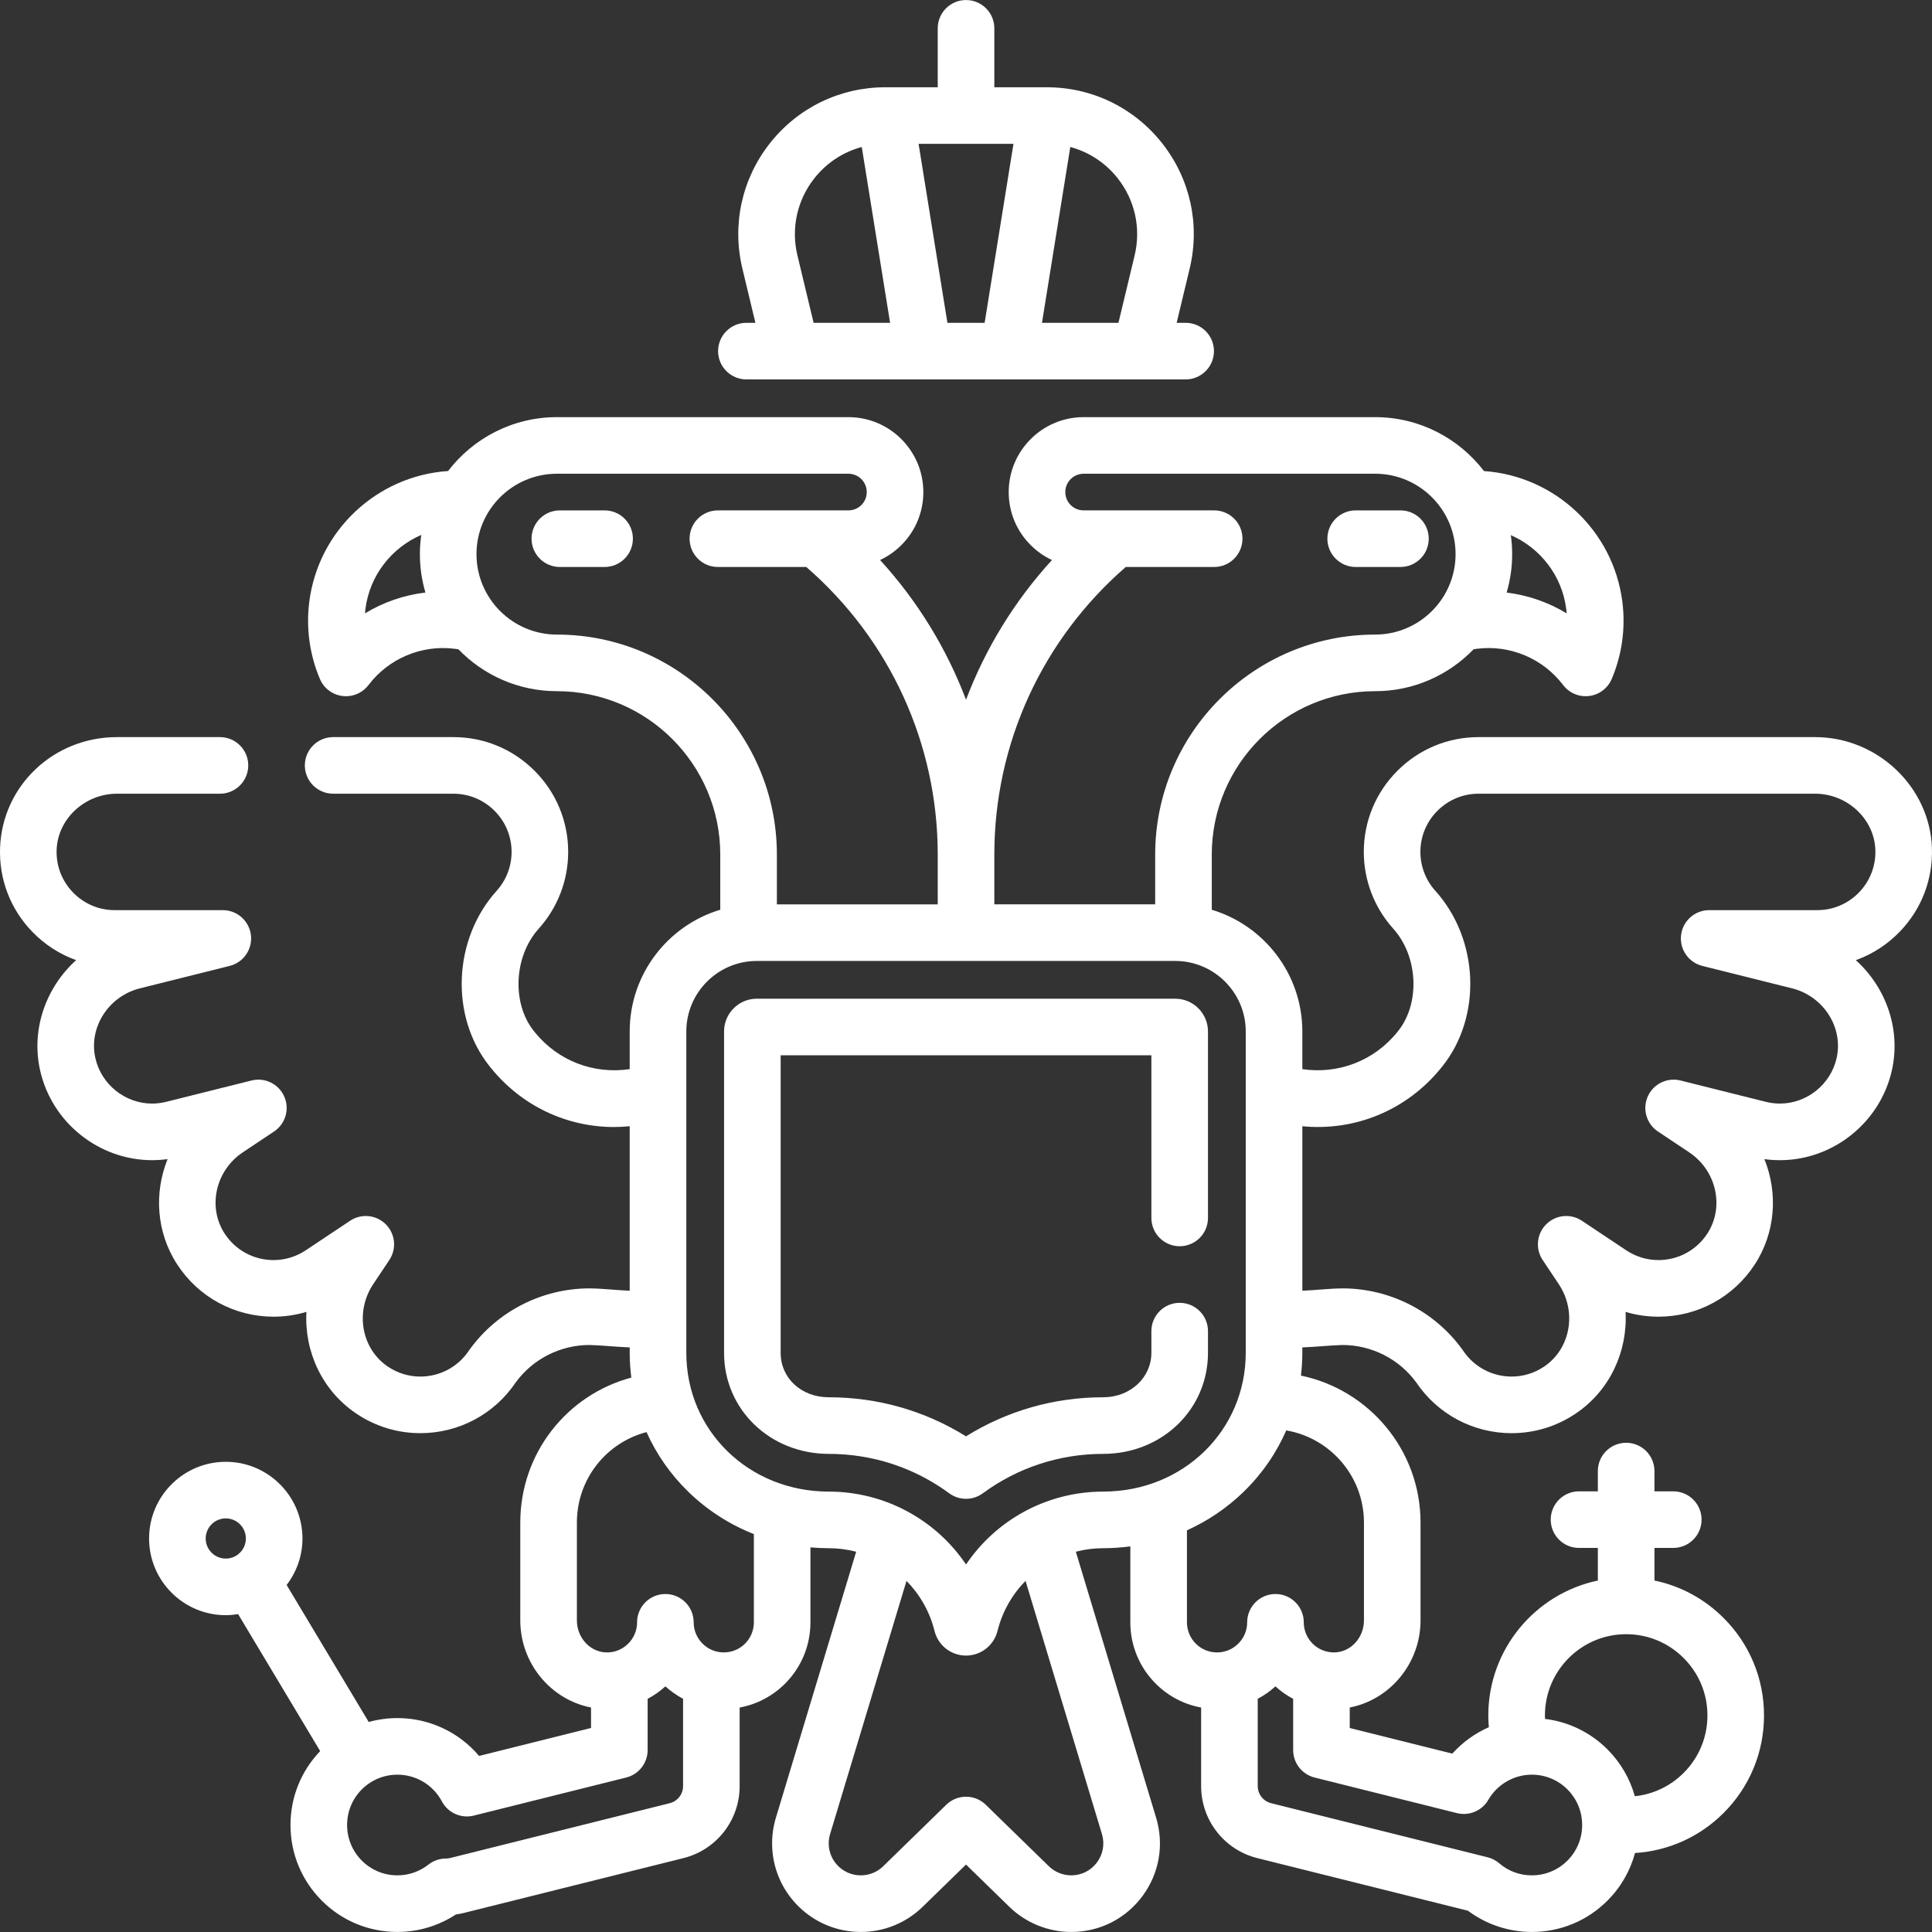
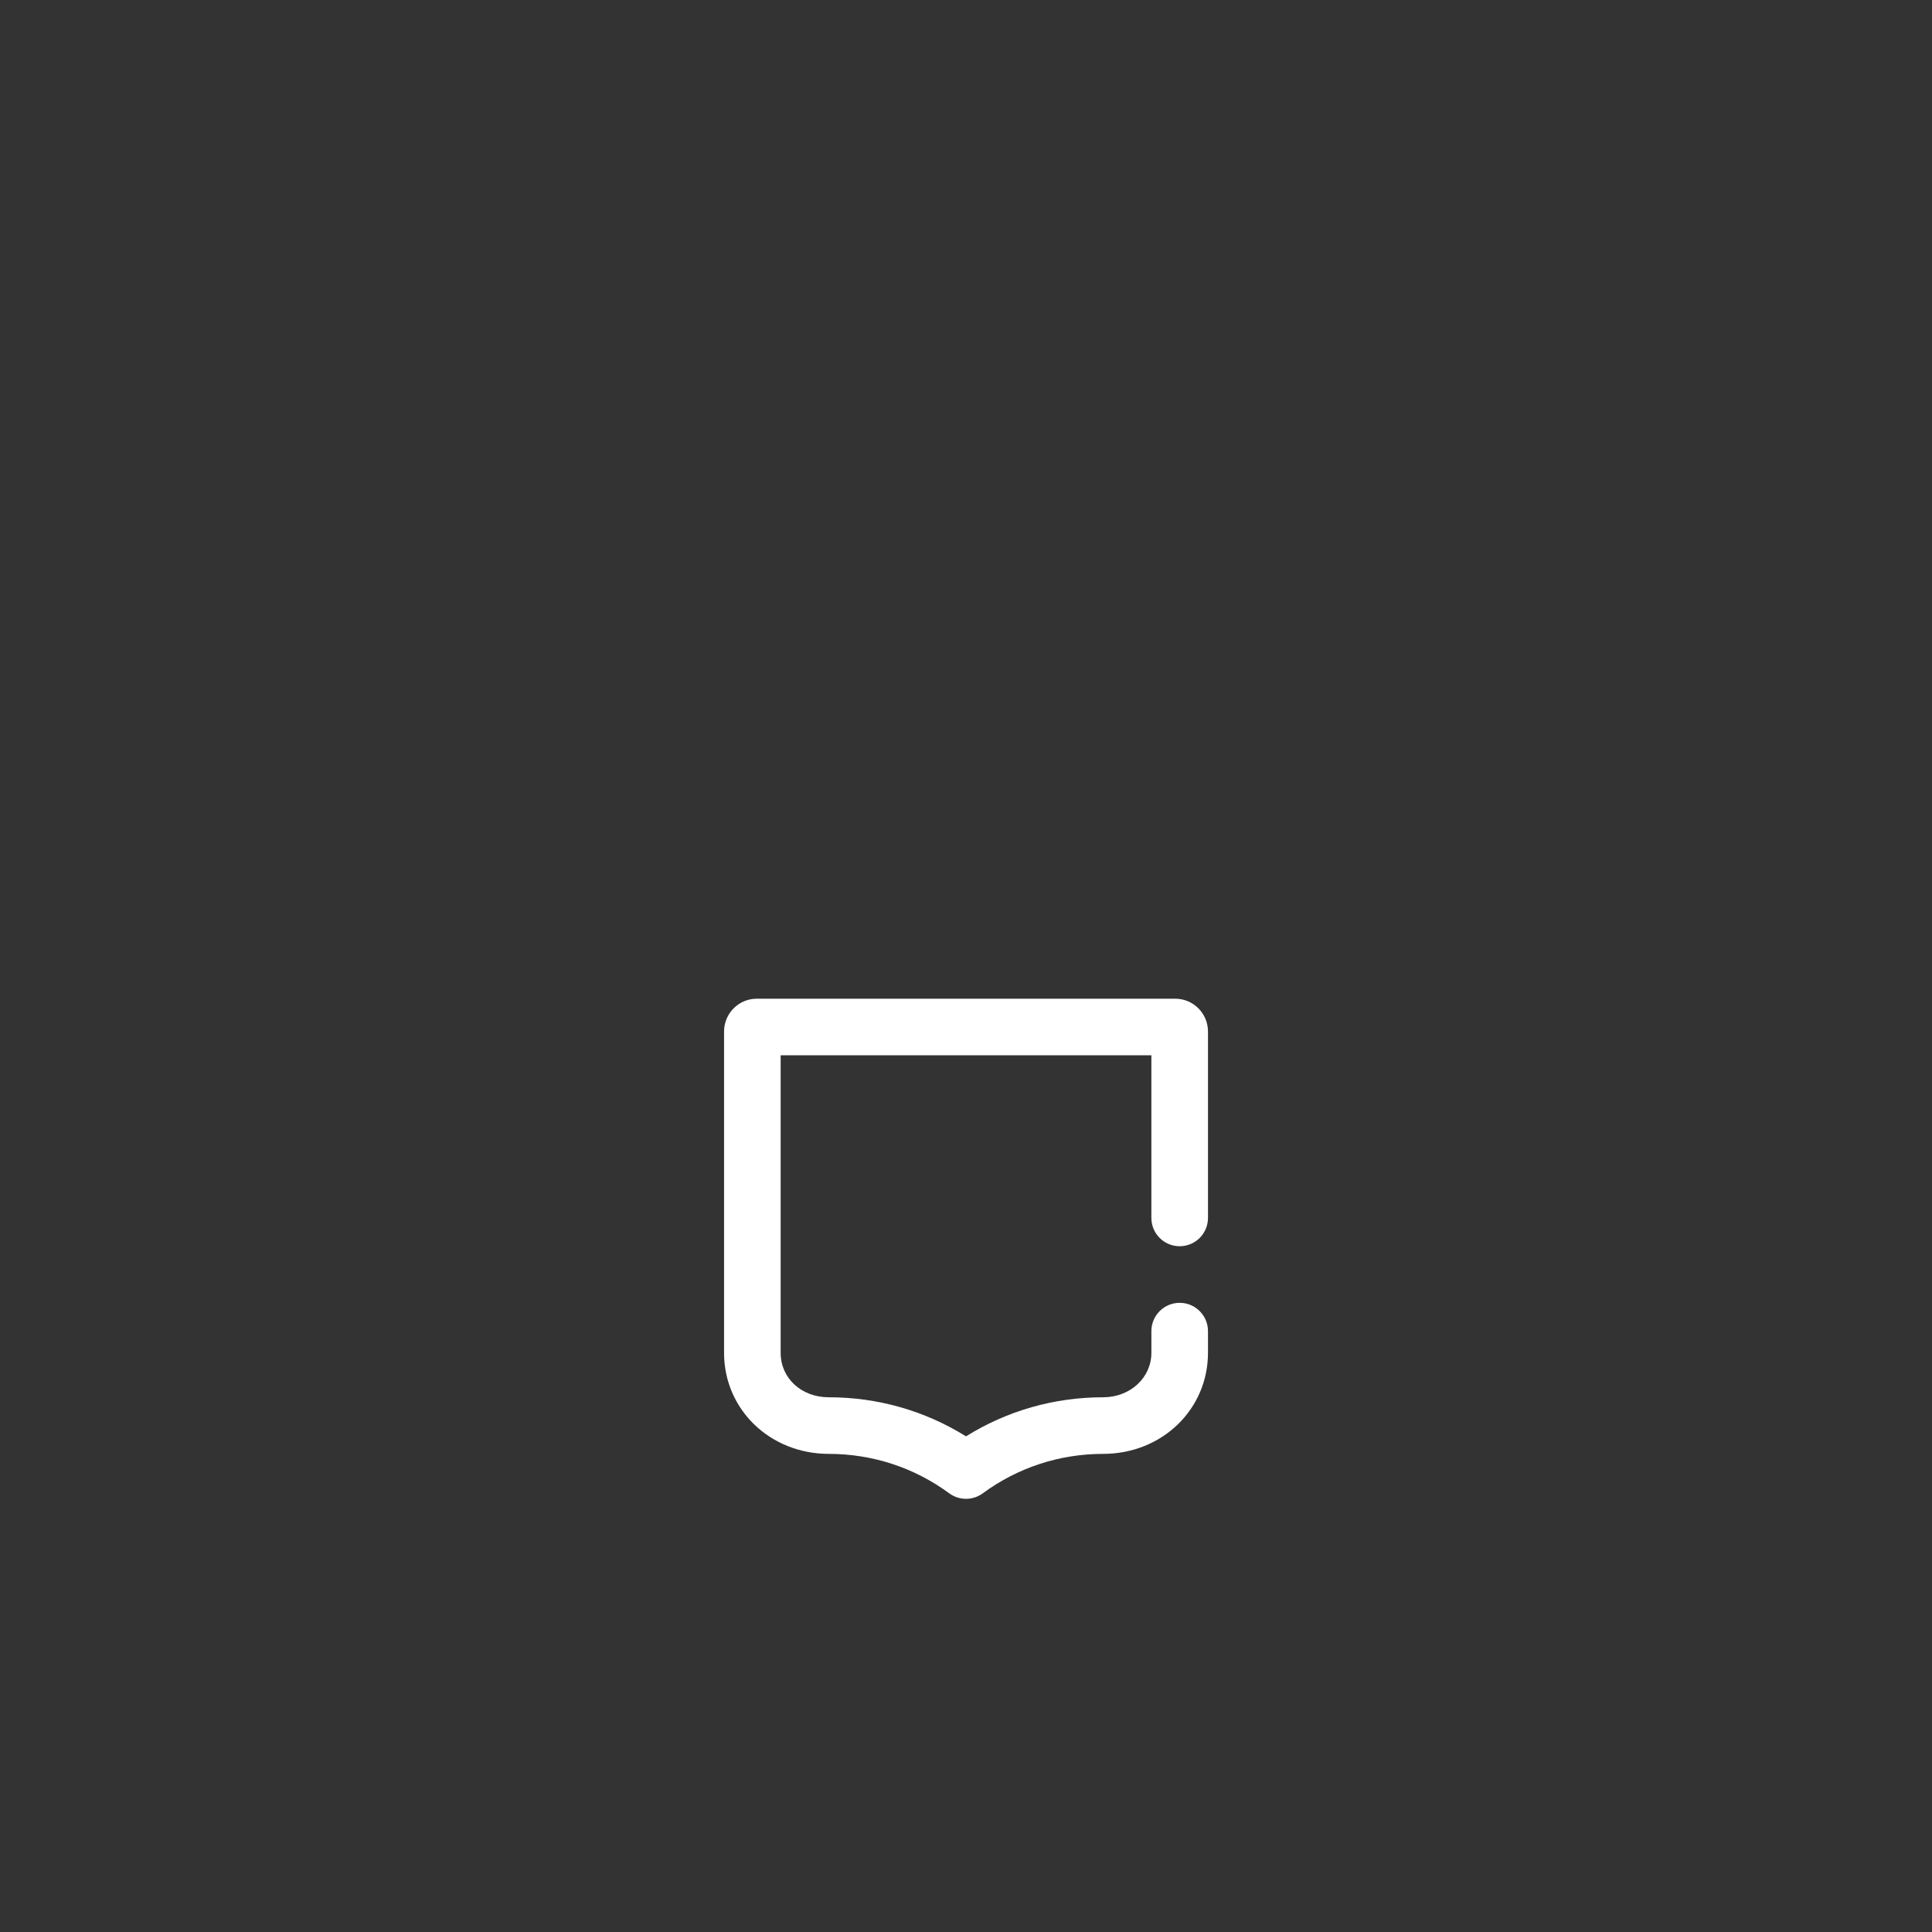
<svg xmlns="http://www.w3.org/2000/svg" version="1.1" width="512px" height="512px" viewBox="0,0,256,256">
  <rect x="0" y="0" width="256" height="256" fill="#333333" stroke="none" />
  <g fill="#ffffff" fill-rule="nonzero" stroke="none" stroke-width="1" stroke-linecap="butt" stroke-linejoin="miter" stroke-miterlimit="10" stroke-dasharray="" stroke-dashoffset="0" font-family="none" font-weight="none" font-size="none" text-anchor="none" style="mix-blend-mode: normal">
    <g transform="translate(0,-0.001) scale(0.5,0.5)">
      <g>
-         <path d="M160.223,135.26h-11.858c-4.142,0 -7.5,3.358 -7.5,7.5c0,4.142 3.358,7.5 7.5,7.5h11.858c4.142,0 7.5,-3.358 7.5,-7.5c0,-4.142 -3.358,-7.5 -7.5,-7.5z" />
-         <path d="M359.272,150.259h11.858c4.142,0 7.5,-3.358 7.5,-7.5c0,-4.142 -3.357,-7.5 -7.5,-7.5h-11.858c-4.142,0 -7.5,3.358 -7.5,7.5c0,4.142 3.358,7.5 7.5,7.5z" />
-         <path d="M511.98,224.67c-0.586,-16.171 -14.476,-29.327 -30.963,-29.327h-89.166c-8.123,0 -15.763,3.166 -21.514,8.917c-5.75,5.75 -8.916,13.39 -8.916,21.512c0,7.53 2.777,14.757 7.813,20.343c6.564,7.302 7.175,19.664 1.351,27.039c-0.122,0.146 -0.242,0.294 -0.363,0.449c-6.169,7.592 -15.616,11.129 -25.09,9.732v-9.98c0,-15.208 -10.132,-28.089 -23.999,-32.262v-14.622c0,-23.875 19.419,-43.298 43.288,-43.298c10.243,0 19.502,-4.269 26.111,-11.113c0.266,-0.044 0.561,-0.086 0.893,-0.129c8.759,-1.101 17.492,2.581 22.814,9.607c1.429,1.885 3.647,2.971 5.977,2.971c0.305,0 0.612,-0.019 0.92,-0.057c2.654,-0.328 4.933,-2.044 5.981,-4.505c2.724,-6.398 3.704,-13.459 2.831,-20.426c-2.388,-18.923 -17.916,-33.388 -36.676,-34.684c-6.643,-8.678 -17.102,-14.29 -28.852,-14.29h-77.246c-10.95,0 -19.858,8.909 -19.858,19.859c0,5.304 2.065,10.291 5.816,14.043c1.664,1.664 3.573,2.996 5.648,3.962c-9.936,10.878 -17.627,23.444 -22.774,37.027c-5.147,-13.583 -12.839,-26.149 -22.774,-37.027c2.074,-0.966 3.984,-2.298 5.648,-3.962c3.751,-3.751 5.816,-8.738 5.816,-14.043c0,-10.95 -8.909,-19.859 -19.859,-19.859h-77.246c-11.746,0 -22.202,5.608 -28.845,14.282c-18.809,1.246 -34.396,15.733 -36.79,34.699c-0.872,6.96 0.107,14.021 2.831,20.419c1.048,2.461 3.326,4.178 5.981,4.505c0.308,0.038 0.615,0.057 0.921,0.057c2.329,0 4.549,-1.086 5.977,-2.971c5.323,-7.026 14.064,-10.705 22.797,-9.61c0.4,0.051 0.738,0.102 1.04,0.154c6.607,6.831 15.858,11.09 26.089,11.09c23.869,0 43.288,19.423 43.288,43.298v14.62c-13.866,4.169 -23.999,17.048 -23.999,32.254v9.99c-9.486,1.403 -18.943,-2.137 -25.108,-9.737c-0.118,-0.15 -0.235,-0.293 -0.356,-0.439c-5.83,-7.374 -5.219,-19.74 1.341,-27.037c5.042,-5.593 7.818,-12.821 7.818,-20.351c0,-8.123 -3.166,-15.763 -8.916,-21.512c-5.749,-5.75 -13.389,-8.916 -21.512,-8.916h-31.858c-4.142,0 -7.5,3.358 -7.5,7.5c0,4.142 3.358,7.5 7.5,7.5h31.859c4.117,0 7.989,1.606 10.906,4.523c2.916,2.917 4.523,6.79 4.523,10.906c0,3.814 -1.407,7.475 -3.967,10.315c-11.573,12.871 -12.397,33.287 -1.877,46.478c0.034,0.042 0.075,0.092 0.109,0.134l0.11,0.133c0.036,0.047 0.073,0.093 0.109,0.139c8.208,10.165 20.168,15.703 32.68,15.703c1.374,0 2.755,-0.075 4.139,-0.21v43.593c-3.443,-0.128 -7.065,-0.582 -10.645,-0.621c-12.59,0 -24.487,6.085 -31.825,16.278c-0.052,0.073 -0.104,0.146 -0.153,0.221c-2.868,4.302 -7.675,6.87 -12.859,6.87c-3.077,0 -6.053,-0.913 -8.615,-2.648c-7.01,-4.729 -8.748,-14.527 -3.875,-21.839l4.27,-6.4c1.984,-2.974 1.593,-6.935 -0.934,-9.464c-2.528,-2.529 -6.488,-2.922 -9.463,-0.939l-11.743,7.826c-2.553,1.698 -5.505,2.595 -8.537,2.595c-5.254,0 -10.101,-2.625 -12.964,-7.021c-4.586,-7.044 -2.425,-16.706 4.814,-21.537l8.279,-5.52c3.035,-2.024 4.175,-5.938 2.699,-9.274c-1.476,-3.336 -5.138,-5.127 -8.678,-4.241l-22.569,5.645c-1.263,0.312 -2.535,0.471 -3.78,0.471c-7.155,0 -13.48,-5.087 -15.039,-12.1c-1.8,-8.082 3.498,-16.351 11.808,-18.432l23.799,-5.95c3.675,-0.919 6.088,-4.433 5.625,-8.192c-0.463,-3.759 -3.656,-6.583 -7.443,-6.583h-28.62c-4.225,0 -8.17,-1.675 -11.106,-4.717c-2.933,-3.039 -4.467,-7.044 -4.318,-11.27c0.297,-8.2 7.463,-14.871 15.974,-14.871h27.308c4.142,0 7.5,-3.358 7.5,-7.5c0,-4.142 -3.358,-7.5 -7.5,-7.5h-27.308c-16.767,0 -30.368,12.882 -30.964,29.334c-0.294,8.338 2.73,16.23 8.516,22.224c3.32,3.439 7.292,5.991 11.649,7.543c-7.963,7.188 -11.994,18.254 -9.561,29.172c3.071,13.815 15.553,23.841 29.68,23.841c1.364,0 2.737,-0.094 4.109,-0.282c-3.61,8.952 -3,19.388 2.557,27.924c5.643,8.663 15.188,13.836 25.533,13.836c2.968,0 5.894,-0.432 8.702,-1.275c-0.569,10.413 4.087,20.789 13.182,26.924c5.044,3.414 10.927,5.219 17.013,5.219c10.159,0 19.588,-5.014 25.254,-13.421c4.532,-6.231 11.844,-9.948 19.584,-9.948c3.589,0.108 7.228,0.521 10.645,0.641v1.455c0,2.21 0.153,4.393 0.424,6.547c-17.043,4.552 -29.422,20.034 -29.422,38.415v25.929c0,11.393 8.116,21.029 18.749,23.082v5.429l-29.67,7.41c-5.321,-6.297 -13.184,-10.033 -21.637,-10.033c-2.609,0 -5.161,0.358 -7.608,1.035l-21.755,-36.31c2.62,-3.422 4.196,-7.685 4.196,-12.318c0,-11.207 -9.117,-20.324 -20.324,-20.324c-11.207,0 -20.324,9.117 -20.324,20.324c0,11.207 9.117,20.324 20.324,20.324c1.114,0 2.2,-0.114 3.266,-0.287l21.752,36.305c-5.073,5.306 -7.867,12.236 -7.867,19.591c0,7.561 2.944,14.676 8.296,20.042c5.35,5.35 12.468,8.296 20.042,8.296c3.23,0 6.405,-0.546 9.448,-1.625c2.141,-0.763 4.171,-1.772 6.06,-3.011c0.728,-0.098 1.449,-0.238 2.158,-0.416l58.099,-14.507c8.791,-2.185 14.93,-10.043 14.93,-19.107v-20.806c4.534,-0.836 8.708,-3.006 12.042,-6.339c4.331,-4.347 6.716,-10.115 6.716,-16.243v-19.862c1.592,0.14 3.197,0.219 4.816,0.219c2.513,0.001 4.963,0.325 7.305,0.933l-21.271,70.483c-0.67,2.221 -1.009,4.514 -1.009,6.814c0,12.941 10.541,23.469 23.499,23.469c6.159,0 11.984,-2.367 16.404,-6.669l11.484,-11.195l11.488,11.2c4.337,4.253 10.34,6.683 16.401,6.665c7.506,0 14.38,-3.457 18.858,-9.486c4.478,-6.029 5.801,-13.611 3.632,-20.8l-21.271,-70.484c2.337,-0.606 4.781,-0.929 7.288,-0.93c2.415,-0.002 4.802,-0.171 7.154,-0.481v20.124c0,6.127 2.386,11.896 6.726,16.252c3.326,3.327 7.5,5.494 12.034,6.33v20.806c0,9.065 6.139,16.922 14.921,19.105l55.787,13.935c4.876,3.641 10.817,5.628 16.927,5.628c7.574,0 14.692,-2.946 20.05,-8.304c3.55,-3.559 6.033,-7.895 7.305,-12.619c8.873,-0.561 17.137,-4.274 23.477,-10.613c6.903,-6.904 10.706,-16.078 10.706,-25.832c0,-9.767 -3.804,-18.943 -10.701,-25.827c-5.093,-5.103 -11.433,-8.505 -18.335,-9.938v-8.638h4.989c4.142,0 7.5,-3.358 7.5,-7.5c0,-4.142 -3.357,-7.5 -7.5,-7.5h-4.989v-5.368c0,-4.142 -3.357,-7.5 -7.5,-7.5c-4.142,0 -7.5,3.358 -7.5,7.5v5.368h-4.989c-4.142,0 -7.5,3.358 -7.5,7.5c0,4.142 3.357,7.5 7.5,7.5h4.989v8.643c-16.558,3.469 -29.032,18.184 -29.032,35.761c0,1.04 0.057,2.074 0.144,3.103c-3.665,1.617 -6.977,3.998 -9.682,7.004l-27.18,-6.793v-5.428c10.634,-2.049 18.759,-11.688 18.759,-23.084v-25.929c0,-19.163 -13.621,-35.202 -31.689,-38.949c0.23,-1.991 0.361,-4.005 0.361,-6.043v-1.426c3.413,-0.119 7.04,-0.532 10.629,-0.64c7.74,0 15.052,3.716 19.584,9.948c5.666,8.407 15.095,13.421 25.255,13.421c6.087,0 11.969,-1.805 17.003,-5.212c9.101,-6.139 13.76,-16.517 13.191,-26.931c2.808,0.842 5.734,1.275 8.704,1.275c10.344,0 19.89,-5.172 25.534,-13.837c5.556,-8.535 6.167,-18.97 2.557,-27.922c1.369,0.188 2.743,0.282 4.108,0.282c14.125,0 26.608,-10.026 29.679,-23.838c2.432,-10.919 -1.6,-21.986 -9.561,-29.175c4.356,-1.552 8.33,-4.105 11.649,-7.544c5.785,-5.997 8.809,-13.889 8.515,-22.234zM415.068,161.393c0.048,0.386 0.087,0.772 0.117,1.158c-4.832,-2.936 -10.261,-4.823 -15.908,-5.511c0.946,-3.234 1.464,-6.649 1.464,-10.184c0,-1.711 -0.128,-3.392 -0.358,-5.04c7.779,3.403 13.564,10.693 14.685,19.577zM298.34,150.259h23.428c4.142,0 7.5,-3.358 7.5,-7.5c0,-4.142 -3.357,-7.5 -7.5,-7.5l-34.592,-0.004c-1.305,0 -2.525,-0.502 -3.436,-1.413c-0.918,-0.918 -1.423,-2.139 -1.423,-3.437c0,-2.68 2.18,-4.86 4.859,-4.86h77.246c11.755,0 21.319,9.559 21.319,21.309c0,11.755 -9.564,21.319 -21.319,21.319c-32.14,0 -58.287,26.152 -58.287,58.297v13.195h-42.628v-13.195c0,-29.337 12.662,-56.962 34.833,-76.211zM96.723,162.551c0.03,-0.384 0.069,-0.768 0.117,-1.151c1.127,-8.932 6.962,-16.251 14.799,-19.634c-0.235,1.664 -0.364,3.362 -0.364,5.09c0,3.531 0.516,6.941 1.46,10.171c-5.683,0.677 -11.149,2.569 -16.012,5.524zM147.593,168.174c-11.755,0 -21.319,-9.564 -21.319,-21.319c0,-11.75 9.564,-21.309 21.319,-21.309h77.246c2.68,0 4.86,2.18 4.86,4.86c0,1.299 -0.505,2.519 -1.423,3.436c-0.912,0.911 -2.132,1.413 -3.437,1.413l-34.592,0.004c-4.142,0 -7.5,3.358 -7.5,7.5c0,4.142 3.358,7.5 7.5,7.5h23.428c22.17,19.249 34.833,46.874 34.833,76.212v13.195h-42.628v-13.195c0,-32.145 -26.148,-58.297 -58.287,-58.297zM54.51,407.717c0,-2.936 2.389,-5.324 5.324,-5.324c2.935,0 5.324,2.389 5.324,5.324c0,2.936 -2.389,5.325 -5.324,5.325c-2.935,0 -5.324,-2.389 -5.324,-5.325zM177.464,477.873l-58.126,14.514c-0.373,0.094 -0.751,0.142 -1.154,0.142c-1.68,0 -3.311,0.564 -4.632,1.601c-1.151,0.904 -2.435,1.612 -3.806,2.1c-1.417,0.503 -2.905,0.758 -4.422,0.758c-3.568,0 -6.919,-1.386 -9.429,-3.896c-2.521,-2.528 -3.91,-5.882 -3.91,-9.443c0,-3.561 1.389,-6.915 3.903,-9.436c2.517,-2.517 5.868,-3.903 9.436,-3.903c4.945,0 9.461,2.717 11.788,7.092c1.617,3.041 5.099,4.589 8.439,3.754l40.398,-10.089c3.339,-0.834 5.682,-3.834 5.682,-7.276v-13.576c1.681,-0.897 3.267,-1.991 4.706,-3.306c1.409,1.286 2.988,2.384 4.684,3.291v23.12c0,2.16 -1.459,4.031 -3.557,4.553zM199.78,429.932c0,2.131 -0.832,4.14 -2.333,5.646c-1.505,1.505 -3.51,2.333 -5.647,2.333c-4.394,0 -7.969,-3.58 -7.969,-7.98c0,-4.142 -3.358,-7.5 -7.5,-7.5c-4.142,0 -7.5,3.358 -7.5,7.5c0,2.157 -0.847,4.177 -2.385,5.689c-1.542,1.515 -3.562,2.331 -5.744,2.292c-4.312,-0.081 -7.82,-3.89 -7.82,-8.491v-25.929c0,-11.499 7.774,-21.177 18.456,-23.966c2.622,5.858 6.349,11.228 11.103,15.841c5.036,4.887 10.924,8.653 17.339,11.182zM290.712,493.559c-1.619,2.18 -4.103,3.43 -6.816,3.43c-2.183,0.006 -4.368,-0.872 -5.934,-2.41l-16.719,-16.299c-2.912,-2.839 -7.558,-2.839 -10.47,0l-16.715,16.295c-1.6,1.557 -3.709,2.415 -5.939,2.415c-4.687,0 -8.5,-3.799 -8.5,-8.47c0,-0.833 0.125,-1.669 0.37,-2.483l20.244,-67.082c3.521,3.586 6.146,8.1 7.425,13.251c0.956,3.851 4.389,6.541 8.349,6.541c3.956,0 7.388,-2.687 8.349,-6.54c1.279,-5.152 3.904,-9.668 7.424,-13.255l20.245,67.083c0.785,2.601 0.307,5.343 -1.313,7.524zM292.391,395.289c-14.944,0.009 -28.412,7.496 -36.384,19.318c-7.975,-11.822 -21.451,-19.309 -36.404,-19.318c-21.152,-0.009 -37.721,-16.155 -37.721,-36.758v-85.186c0,-10.3 8.379,-18.679 18.679,-18.679h110.885c10.305,0 18.689,8.384 18.689,18.689v85.146c-0.001,20.612 -16.581,36.771 -37.744,36.788zM430.949,433.082c5.756,0 11.162,2.24 15.231,6.318c4.068,4.06 6.308,9.466 6.308,15.221c0,5.748 -2.242,11.155 -6.313,15.226c-3.518,3.518 -8.044,5.661 -12.928,6.175c-1.29,-4.642 -3.753,-8.904 -7.255,-12.416c-4.516,-4.515 -10.293,-7.31 -16.539,-8.074c-0.013,-0.304 -0.033,-0.606 -0.033,-0.911c0,-11.877 9.658,-21.539 21.529,-21.539zM386.112,480.495c3.244,0.811 6.633,-0.624 8.309,-3.519c2.38,-4.112 6.798,-6.667 11.529,-6.667c3.568,0 6.92,1.386 9.429,3.896c2.521,2.528 3.91,5.882 3.91,9.444c0,3.562 -1.389,6.915 -3.902,9.436c-2.517,2.517 -5.869,3.904 -9.437,3.904c-3.212,0 -6.203,-1.108 -8.649,-3.205c-0.885,-0.758 -1.934,-1.299 -3.063,-1.581l-57.375,-14.332c-2.09,-0.519 -3.549,-2.391 -3.549,-4.551v-23.117c1.698,-0.907 3.278,-2.006 4.689,-3.293c1.437,1.314 3.021,2.407 4.7,3.303v13.577c0,3.441 2.343,6.441 5.681,7.276zM361.462,403.493v25.929c0,4.601 -3.513,8.41 -7.819,8.491c-2.157,0.025 -4.207,-0.775 -5.746,-2.287c-1.538,-1.512 -2.385,-3.534 -2.385,-5.694c0,-4.142 -3.357,-7.5 -7.5,-7.5c-4.142,0 -7.5,3.358 -7.5,7.5c0,4.4 -3.579,7.98 -7.979,7.98c-2.137,0 -4.142,-0.829 -5.637,-2.324c-1.511,-1.516 -2.343,-3.525 -2.343,-5.656v-24.374c5.516,-2.487 10.595,-5.914 15.017,-10.206c4.871,-4.728 8.669,-10.248 11.299,-16.277c11.676,1.996 20.593,12.182 20.593,24.418zM492.673,236.483c-2.936,3.042 -6.881,4.718 -11.106,4.718h-28.619c-3.788,0 -6.981,2.824 -7.443,6.583c-0.463,3.759 1.949,7.273 5.624,8.192l23.796,5.949c8.313,2.082 13.612,10.351 11.811,18.436c-1.559,7.01 -7.883,12.098 -15.038,12.098c-1.245,0 -2.516,-0.158 -3.761,-0.466l-22.589,-5.65c-3.537,-0.886 -7.201,0.905 -8.677,4.241c-1.476,3.336 -0.338,7.251 2.698,9.274l8.277,5.518c7.242,4.833 9.402,14.495 4.818,21.537c-2.865,4.398 -7.712,7.023 -12.965,7.023c-3.032,0 -5.983,-0.897 -8.53,-2.591l-11.749,-7.83c-2.978,-1.984 -6.938,-1.589 -9.463,0.939c-2.527,2.529 -2.919,6.49 -0.935,9.464l4.267,6.396c4.875,7.316 3.138,17.114 -3.883,21.85c-2.553,1.727 -5.528,2.641 -8.605,2.641c-5.184,0 -9.992,-2.568 -12.86,-6.87c-0.05,-0.075 -0.101,-0.149 -0.153,-0.222c-7.339,-10.192 -19.235,-16.277 -31.826,-16.277c-3.58,0.039 -7.191,0.492 -10.629,0.62v-43.588c13.965,1.358 27.692,-4.223 36.802,-15.495c0.042,-0.051 0.077,-0.096 0.117,-0.149l0.1,-0.12c0.038,-0.046 0.076,-0.092 0.113,-0.139c10.52,-13.191 9.696,-33.607 -1.883,-46.486c-2.554,-2.833 -3.961,-6.494 -3.961,-10.308c0,-4.116 1.606,-7.989 4.522,-10.906c2.918,-2.917 6.791,-4.523 10.908,-4.523h89.166c8.511,0 15.677,6.671 15.974,14.864c0.149,4.233 -1.385,8.238 -4.318,11.277z" />
        <path d="M320.129,352.765c0,-4.142 -3.357,-7.5 -7.5,-7.5c-4.142,0 -7.5,3.358 -7.5,7.5v5.74c0,6.605 -5.607,11.783 -12.759,11.789c-12.997,0 -25.466,3.565 -36.368,10.356c-10.904,-6.791 -23.378,-10.356 -36.382,-10.356c-7.261,-0.006 -12.736,-5.062 -12.736,-11.759v-78.866h98.245v43.098c0,4.142 3.357,7.5 7.5,7.5c4.142,0 7.5,-3.358 7.5,-7.5v-49.408c0,-4.792 -3.893,-8.69 -8.679,-8.69h-110.895c-4.781,0 -8.669,3.894 -8.669,8.68v85.186c0,14.991 12.177,26.745 27.729,26.759c11.595,0 22.642,3.615 31.947,10.453c1.321,0.971 2.881,1.456 4.441,1.456c1.56,0 3.12,-0.486 4.441,-1.456c9.305,-6.838 20.346,-10.453 31.934,-10.453c15.562,-0.014 27.752,-11.781 27.752,-26.789v-5.74z" />
-         <path d="M197.803,100.551h116.408c4.142,0 7.5,-3.358 7.5,-7.5c0,-4.142 -3.357,-7.5 -7.5,-7.5h-2.386l3.449,-14.358c2.805,-11.68 0.148,-23.788 -7.288,-33.222c-7.436,-9.433 -18.59,-14.843 -30.601,-14.843h-13.878v-15.616c0,-4.142 -3.357,-7.5 -7.5,-7.5c-4.142,0 -7.5,3.358 -7.5,7.5v15.617h-13.877c-12.012,0 -23.165,5.41 -30.601,14.844c-7.436,9.433 -10.092,21.542 -7.287,33.222l3.448,14.358h-2.387c-4.142,0 -7.5,3.358 -7.5,7.5c0,4.142 3.358,7.498 7.5,7.498zM268.581,38.128l-7.641,47.424h-9.866l-7.64,-47.424zM296.207,47.258c4.574,5.802 6.208,13.25 4.482,20.433l-4.29,17.861h-20.266l7.507,-46.595c4.92,1.32 9.32,4.183 12.567,8.301zM211.326,67.691c-1.725,-7.183 -0.091,-14.631 4.482,-20.433c3.246,-4.118 7.647,-6.981 12.568,-8.301l7.507,46.595h-20.267z" />
      </g>
    </g>
  </g>
</svg>